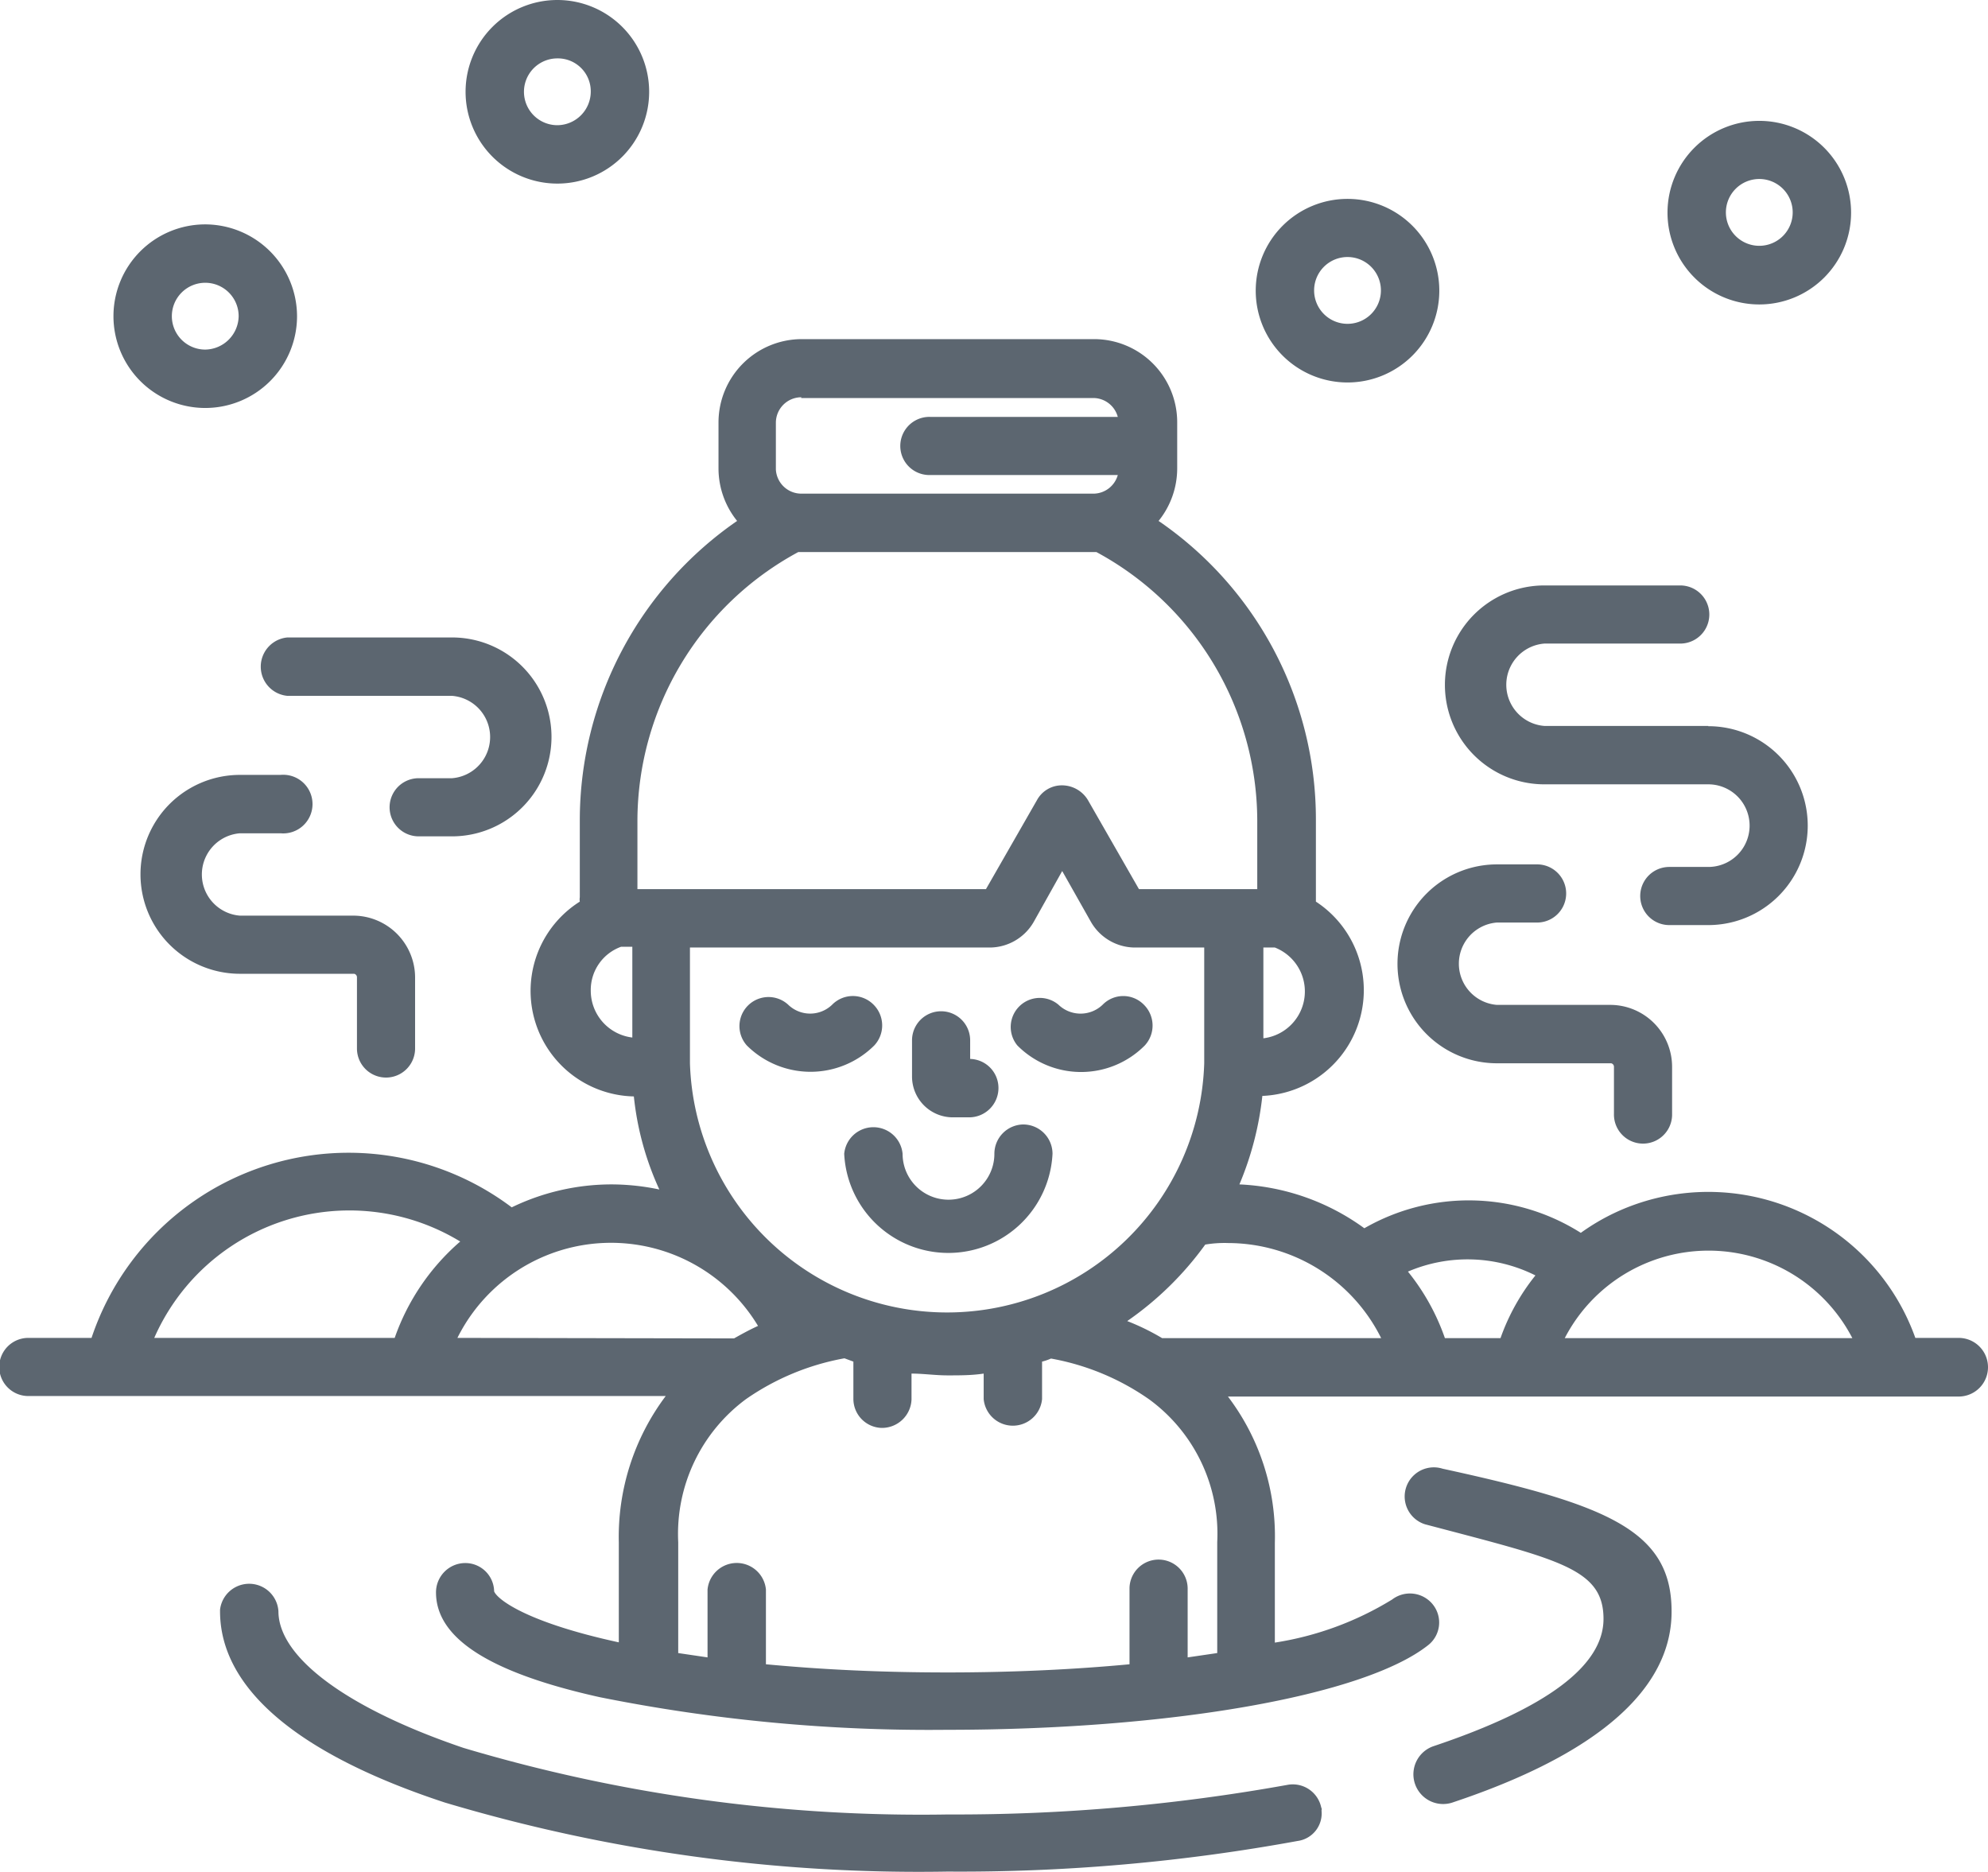
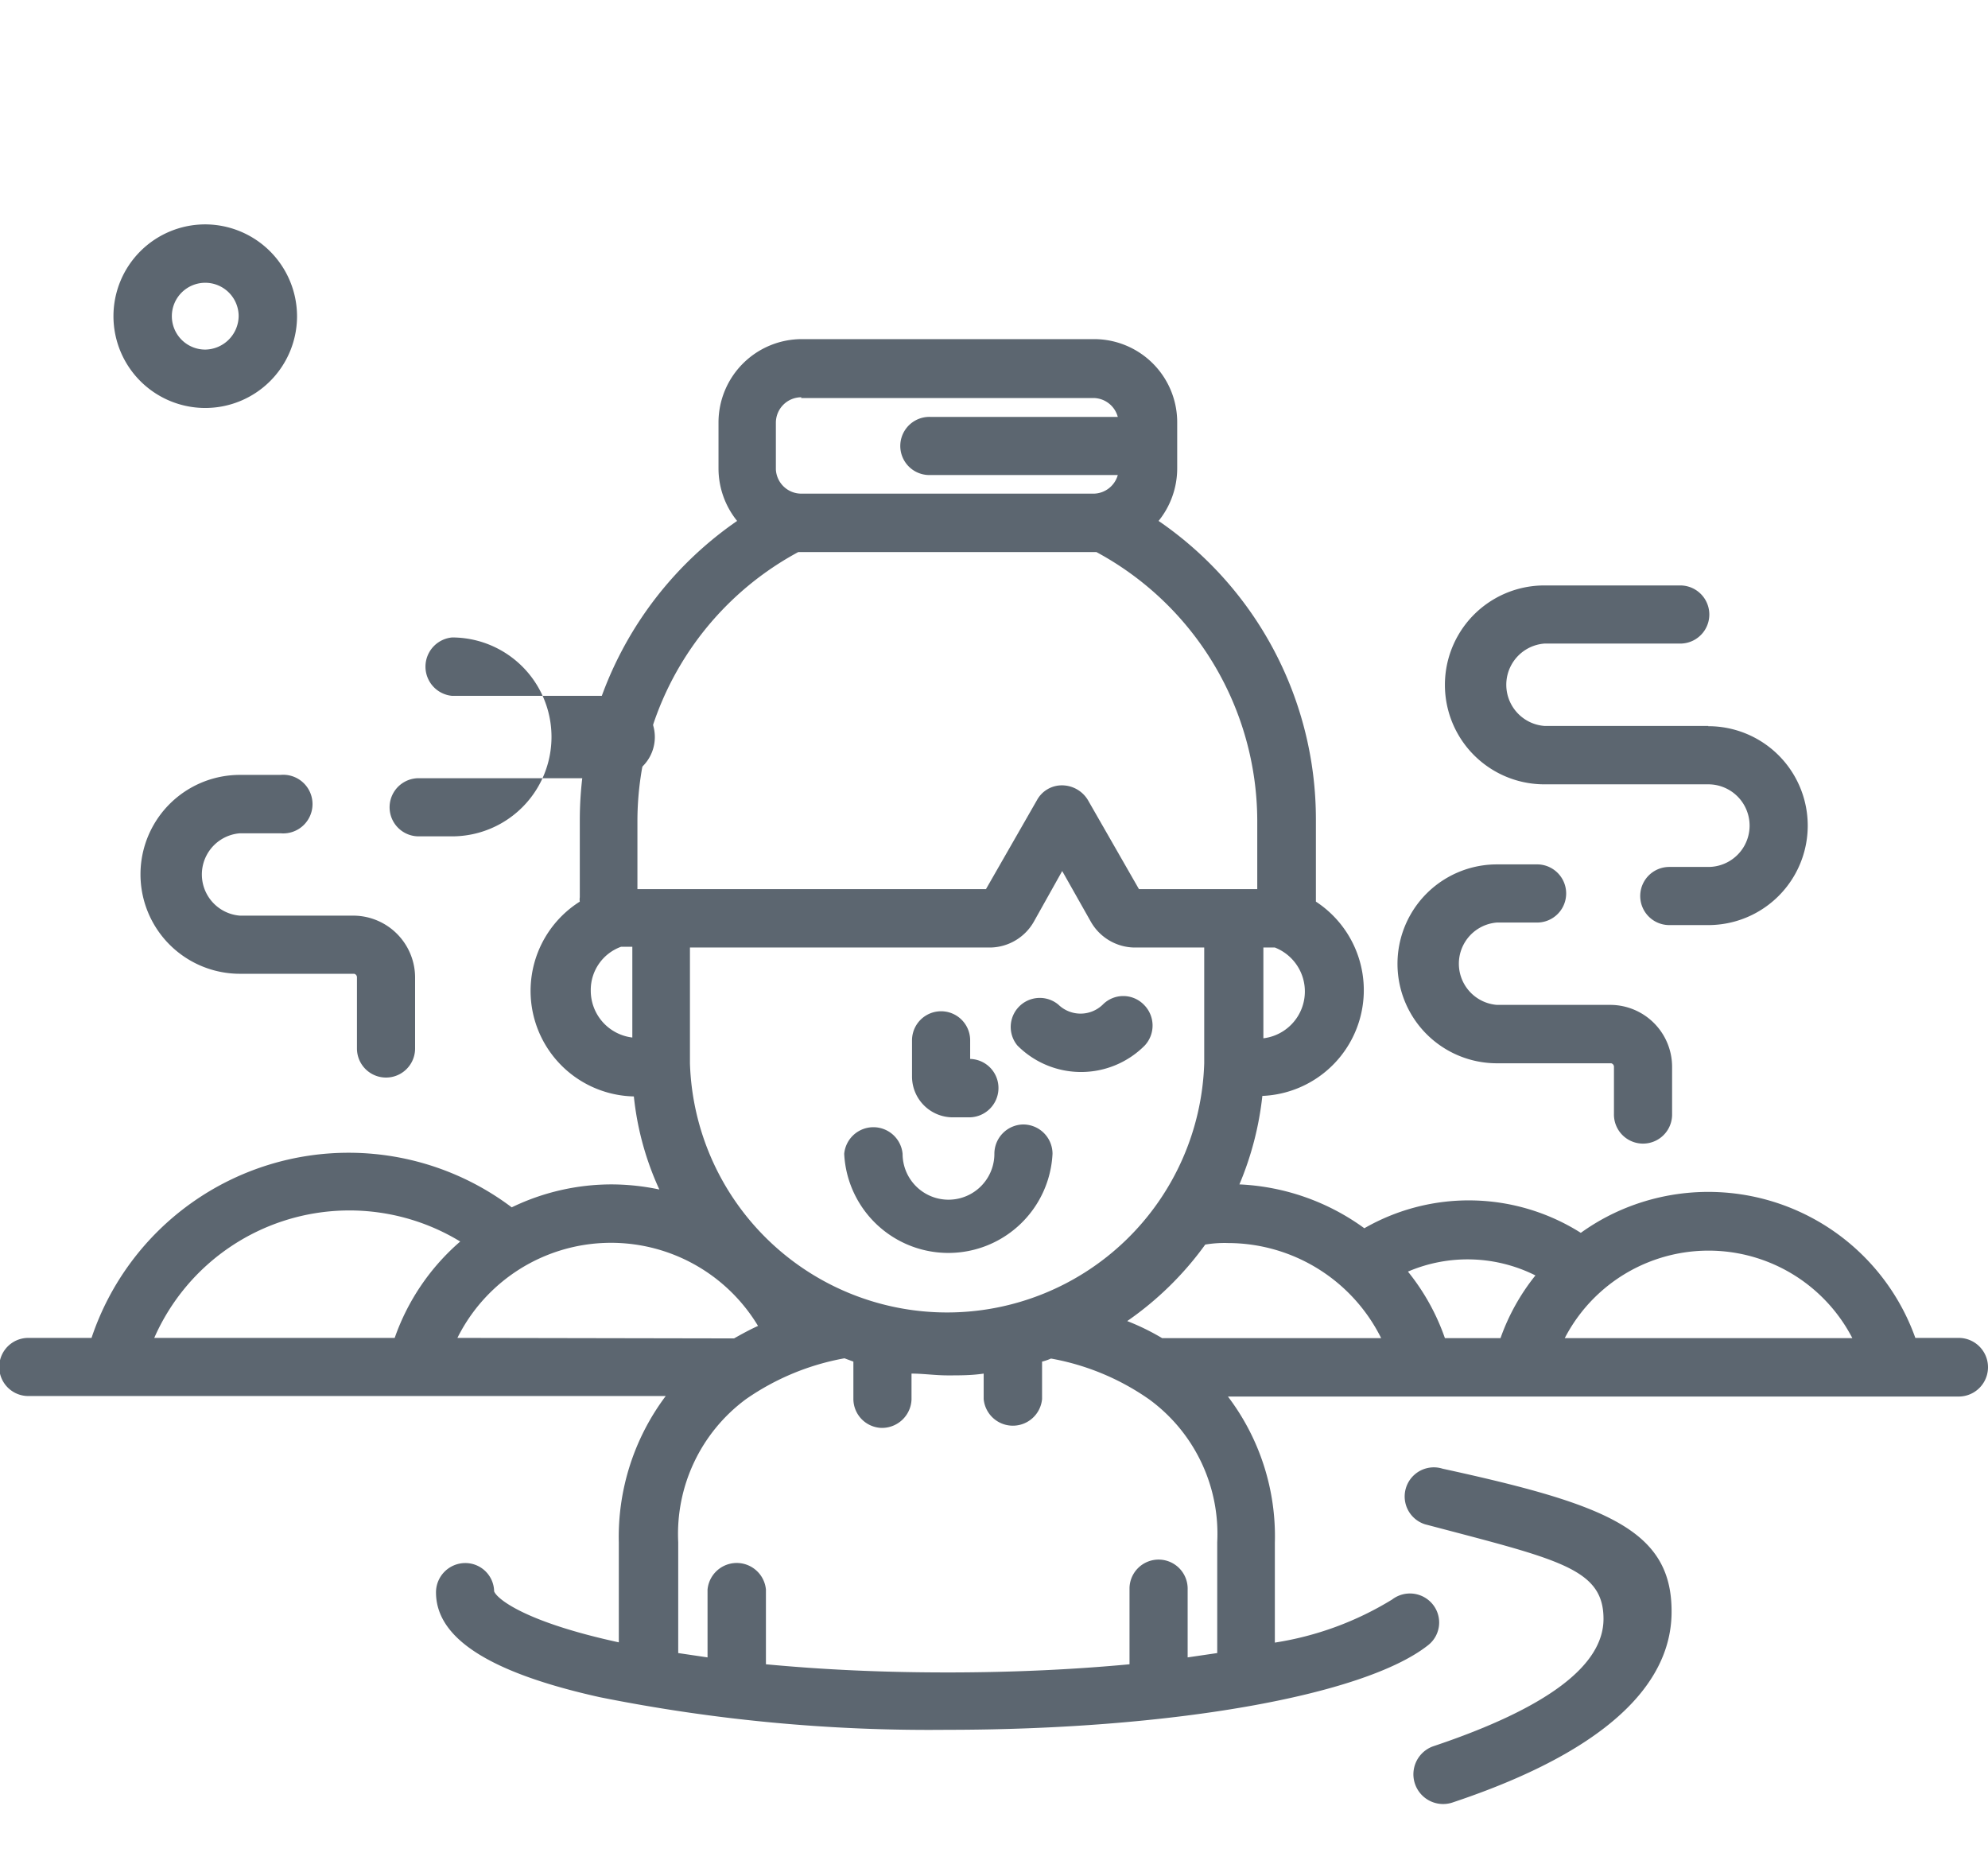
<svg xmlns="http://www.w3.org/2000/svg" viewBox="0 0 77.97 73.41">
  <defs>
    <style>.a{fill:#5c6670;}</style>
  </defs>
  <title>hot-spring edit</title>
  <path class="a" d="M76.82,52.47h-1.7a8.62,8.62,0,0,0-11-5.23A8.47,8.47,0,0,0,62,48.35a8.22,8.22,0,0,0-8.49-.18,9,9,0,0,0-4.9-1.72,12.33,12.33,0,0,0,.9-3.47,4.15,4.15,0,0,0,2.1-7.62c0-.06,0-.11,0-.17V32.13a14.18,14.18,0,0,0-6.17-11.7,3.28,3.28,0,0,0,.73-2.06V16.54a3.26,3.26,0,0,0-3.24-3.24H31.43a3.27,3.27,0,0,0-3.25,3.25v1.82a3.28,3.28,0,0,0,.73,2.06,14.27,14.27,0,0,0-6.17,11.7v3.06a.5.5,0,0,0,0,.17A4.14,4.14,0,0,0,24.86,43a11.57,11.57,0,0,0,1,3.65,9.17,9.17,0,0,0-1.88-.2,9,9,0,0,0-3.91.9A10.63,10.63,0,0,0,3.59,52.47H1.11a1.14,1.14,0,0,0,0,2.28h25a9.2,9.2,0,0,0-1.84,5.74v3.92c-3.64-.79-4.77-1.69-4.89-2a1.13,1.13,0,0,0-1.14-1.11,1.15,1.15,0,0,0-1.14,1.15c0,1.8,2.1,3.15,6.42,4.11a65.61,65.61,0,0,0,13.62,1.28c8.75,0,16.34-1.33,18.86-3.31a1.13,1.13,0,0,0,.2-1.6,1.15,1.15,0,0,0-1.6-.2A12.42,12.42,0,0,1,50,64.42V60.51a9.06,9.06,0,0,0-1.84-5.74H76.82a1.15,1.15,0,1,0,0-2.3ZM49.55,37.16h.11l.34,0a1.85,1.85,0,0,1-.45,3.56ZM24.8,40.69a1.85,1.85,0,0,1-1.63-1.84,1.8,1.8,0,0,1,1.19-1.72l.33,0h.11Zm6.62-25.08H42.91a1,1,0,0,1,.93.74H36.48a1.14,1.14,0,1,0-.06,2.28h7.42a1,1,0,0,1-.93.73H31.43a1,1,0,0,1-1-.95h0V16.58h0a1,1,0,0,1,1-1ZM25,34.87V32.16h0a12,12,0,0,1,6.31-10.51H43a12,12,0,0,1,6.31,10.51v2.71H44.67l-2-3.49a1.19,1.19,0,0,0-1-.58,1.11,1.11,0,0,0-1,.58l-2,3.49Zm22.23,2.29V41.7a10.09,10.09,0,0,1-20.17,0V37.16H38.86a2,2,0,0,0,1.68-1l1.12-2,1.13,2a2,2,0,0,0,1.68,1ZM15.48,52.47H6.05a8.36,8.36,0,0,1,12-3.78A8.86,8.86,0,0,0,15.48,52.47Zm2.46,0A6.73,6.73,0,0,1,29.73,52c-.33.15-.64.32-.94.49ZM46.58,65V62.34a1.14,1.14,0,1,0-2.28-.07v3c-2.13.2-4.53.32-7.13.32s-4.89-.11-7.13-.32V62.34a1.15,1.15,0,0,0-2.29,0V65l-1.15-.17V60.48a6.57,6.57,0,0,1,2.66-5.61,9.81,9.81,0,0,1,3.86-1.6l.35.13v1.46A1.14,1.14,0,0,0,34.57,56a1.16,1.16,0,0,0,1.18-1.11V53.87c.47,0,.93.07,1.42.07s.94,0,1.41-.07v1a1.15,1.15,0,0,0,2.29,0V53.4a2.06,2.06,0,0,0,.35-.12,9.68,9.68,0,0,1,3.85,1.6,6.53,6.53,0,0,1,2.67,5.6v4.35h0Zm-1-12.52h0a9.13,9.13,0,0,0-1.37-.67,12.64,12.64,0,0,0,3.06-3,4.54,4.54,0,0,1,.9-.06,6.72,6.72,0,0,1,6,3.73Zm13.31,0H56.67a8.68,8.68,0,0,0-1.45-2.61,5.94,5.94,0,0,1,5,.15,8.38,8.38,0,0,0-1.37,2.46Zm2.48,0a6.35,6.35,0,0,1,11.28,0Z" />
-   <path class="a" d="M51.82,70.89A1.14,1.14,0,0,0,50.49,70h0a73.34,73.34,0,0,1-13.31,1.16,62.78,62.78,0,0,1-19-2.61C13.61,67,10.92,65,10.92,63.19a1.15,1.15,0,0,0-2.29-.06v.06c0,3,3,5.59,8.81,7.5A64.9,64.9,0,0,0,37.17,73.4a73.44,73.44,0,0,0,13.72-1.2A1.09,1.09,0,0,0,51.83,71,.13.13,0,0,0,51.82,70.89Z" />
  <path class="a" d="M56.58,57.6a1.14,1.14,0,1,0-.69,2.18l0,0c5.22,1.38,7,1.72,7,3.71,0,1.83-2.21,3.5-6.69,5A1.14,1.14,0,1,0,57,70.68c7.21-2.41,8.56-5.4,8.56-7.47C65.57,60,63,59,56.58,57.6Z" />
  <path class="a" d="M40.11,44.1A1.15,1.15,0,0,0,39,45.25a1.8,1.8,0,1,1-3.6,0,1.15,1.15,0,0,0-2.29,0,4.09,4.09,0,0,0,8.17,0A1.15,1.15,0,0,0,40.11,44.1Z" />
  <path class="a" d="M38.05,41.53V40.8a1.14,1.14,0,0,0-2.28,0v1.41a1.6,1.6,0,0,0,1.6,1.61H38a1.15,1.15,0,0,0,1.16-1.13,1.14,1.14,0,0,0-1.1-1.16Z" />
-   <path class="a" d="M34.26,39.4a1.14,1.14,0,0,0-1.62,0,1.24,1.24,0,0,1-1.73,0A1.14,1.14,0,0,0,29.29,41a3.54,3.54,0,0,0,5,0A1.15,1.15,0,0,0,34.26,39.4Z" />
  <path class="a" d="M44.86,39.4a1.13,1.13,0,0,0-1.61,0,1.25,1.25,0,0,1-1.74,0A1.14,1.14,0,0,0,39.9,41a3.52,3.52,0,0,0,5,0A1.15,1.15,0,0,0,44.86,39.4Z" />
-   <path class="a" d="M17.73,25H11.27a1.15,1.15,0,0,0,0,2.29h6.46a1.62,1.62,0,0,1,0,3.23H16.42a1.14,1.14,0,0,0,0,2.28h1.31a3.9,3.9,0,0,0,0-7.8Z" />
+   <path class="a" d="M17.73,25a1.15,1.15,0,0,0,0,2.29h6.46a1.62,1.62,0,0,1,0,3.23H16.42a1.14,1.14,0,0,0,0,2.28h1.31a3.9,3.9,0,0,0,0-7.8Z" />
  <path class="a" d="M13.89,35.91H9.41a1.62,1.62,0,0,1,0-3.23H11A1.15,1.15,0,1,0,11,30.39H9.41a3.9,3.9,0,1,0,0,7.8h4.48a.14.14,0,0,1,.11.14v2.79a1.14,1.14,0,0,0,2.28,0V38.33A2.43,2.43,0,0,0,13.89,35.91Z" />
  <path class="a" d="M67,28.47H60.57a1.62,1.62,0,0,1,0-3.23H65.9a1.14,1.14,0,0,0,0-2.28H60.57a3.9,3.9,0,1,0,0,7.8H67A1.62,1.62,0,0,1,67,34H65.47a1.14,1.14,0,0,0,0,2.28H67a3.9,3.9,0,1,0,0-7.8Z" />
  <path class="a" d="M63.19,39.41H58.71a1.62,1.62,0,0,1,0-3.23h1.54a1.14,1.14,0,1,0,.07-2.28H58.71a3.9,3.9,0,1,0,0,7.8h4.48a.14.14,0,0,1,.11.13v1.85a1.14,1.14,0,1,0,2.28.06V41.83A2.43,2.43,0,0,0,63.19,39.41Z" />
-   <path class="a" d="M21.86,0a3.6,3.6,0,1,0,3.6,3.6h0A3.6,3.6,0,0,0,21.86,0Zm0,4.91a1.31,1.31,0,1,1,0-2.62,1.29,1.29,0,0,1,1.31,1.3h0A1.32,1.32,0,0,1,21.86,4.91Z" />
-   <path class="a" d="M69,4.74a3.6,3.6,0,1,0,3.6,3.6A3.6,3.6,0,0,0,69,4.74Zm0,4.9a1.31,1.31,0,1,1,1.31-1.31h0A1.31,1.31,0,0,1,69,9.64Z" />
-   <path class="a" d="M52.85,7.8a3.6,3.6,0,1,0,3.6,3.6,3.6,3.6,0,0,0-3.6-3.6Zm0,4.9a1.31,1.31,0,1,1,1.31-1.31h0A1.31,1.31,0,0,1,52.85,12.7Z" />
  <path class="a" d="M8.05,8.8a3.6,3.6,0,1,0,3.6,3.61h0A3.61,3.61,0,0,0,8.05,8.8Zm0,4.91A1.31,1.31,0,1,1,9.36,12.4,1.33,1.33,0,0,1,8.05,13.71Z" />
</svg>